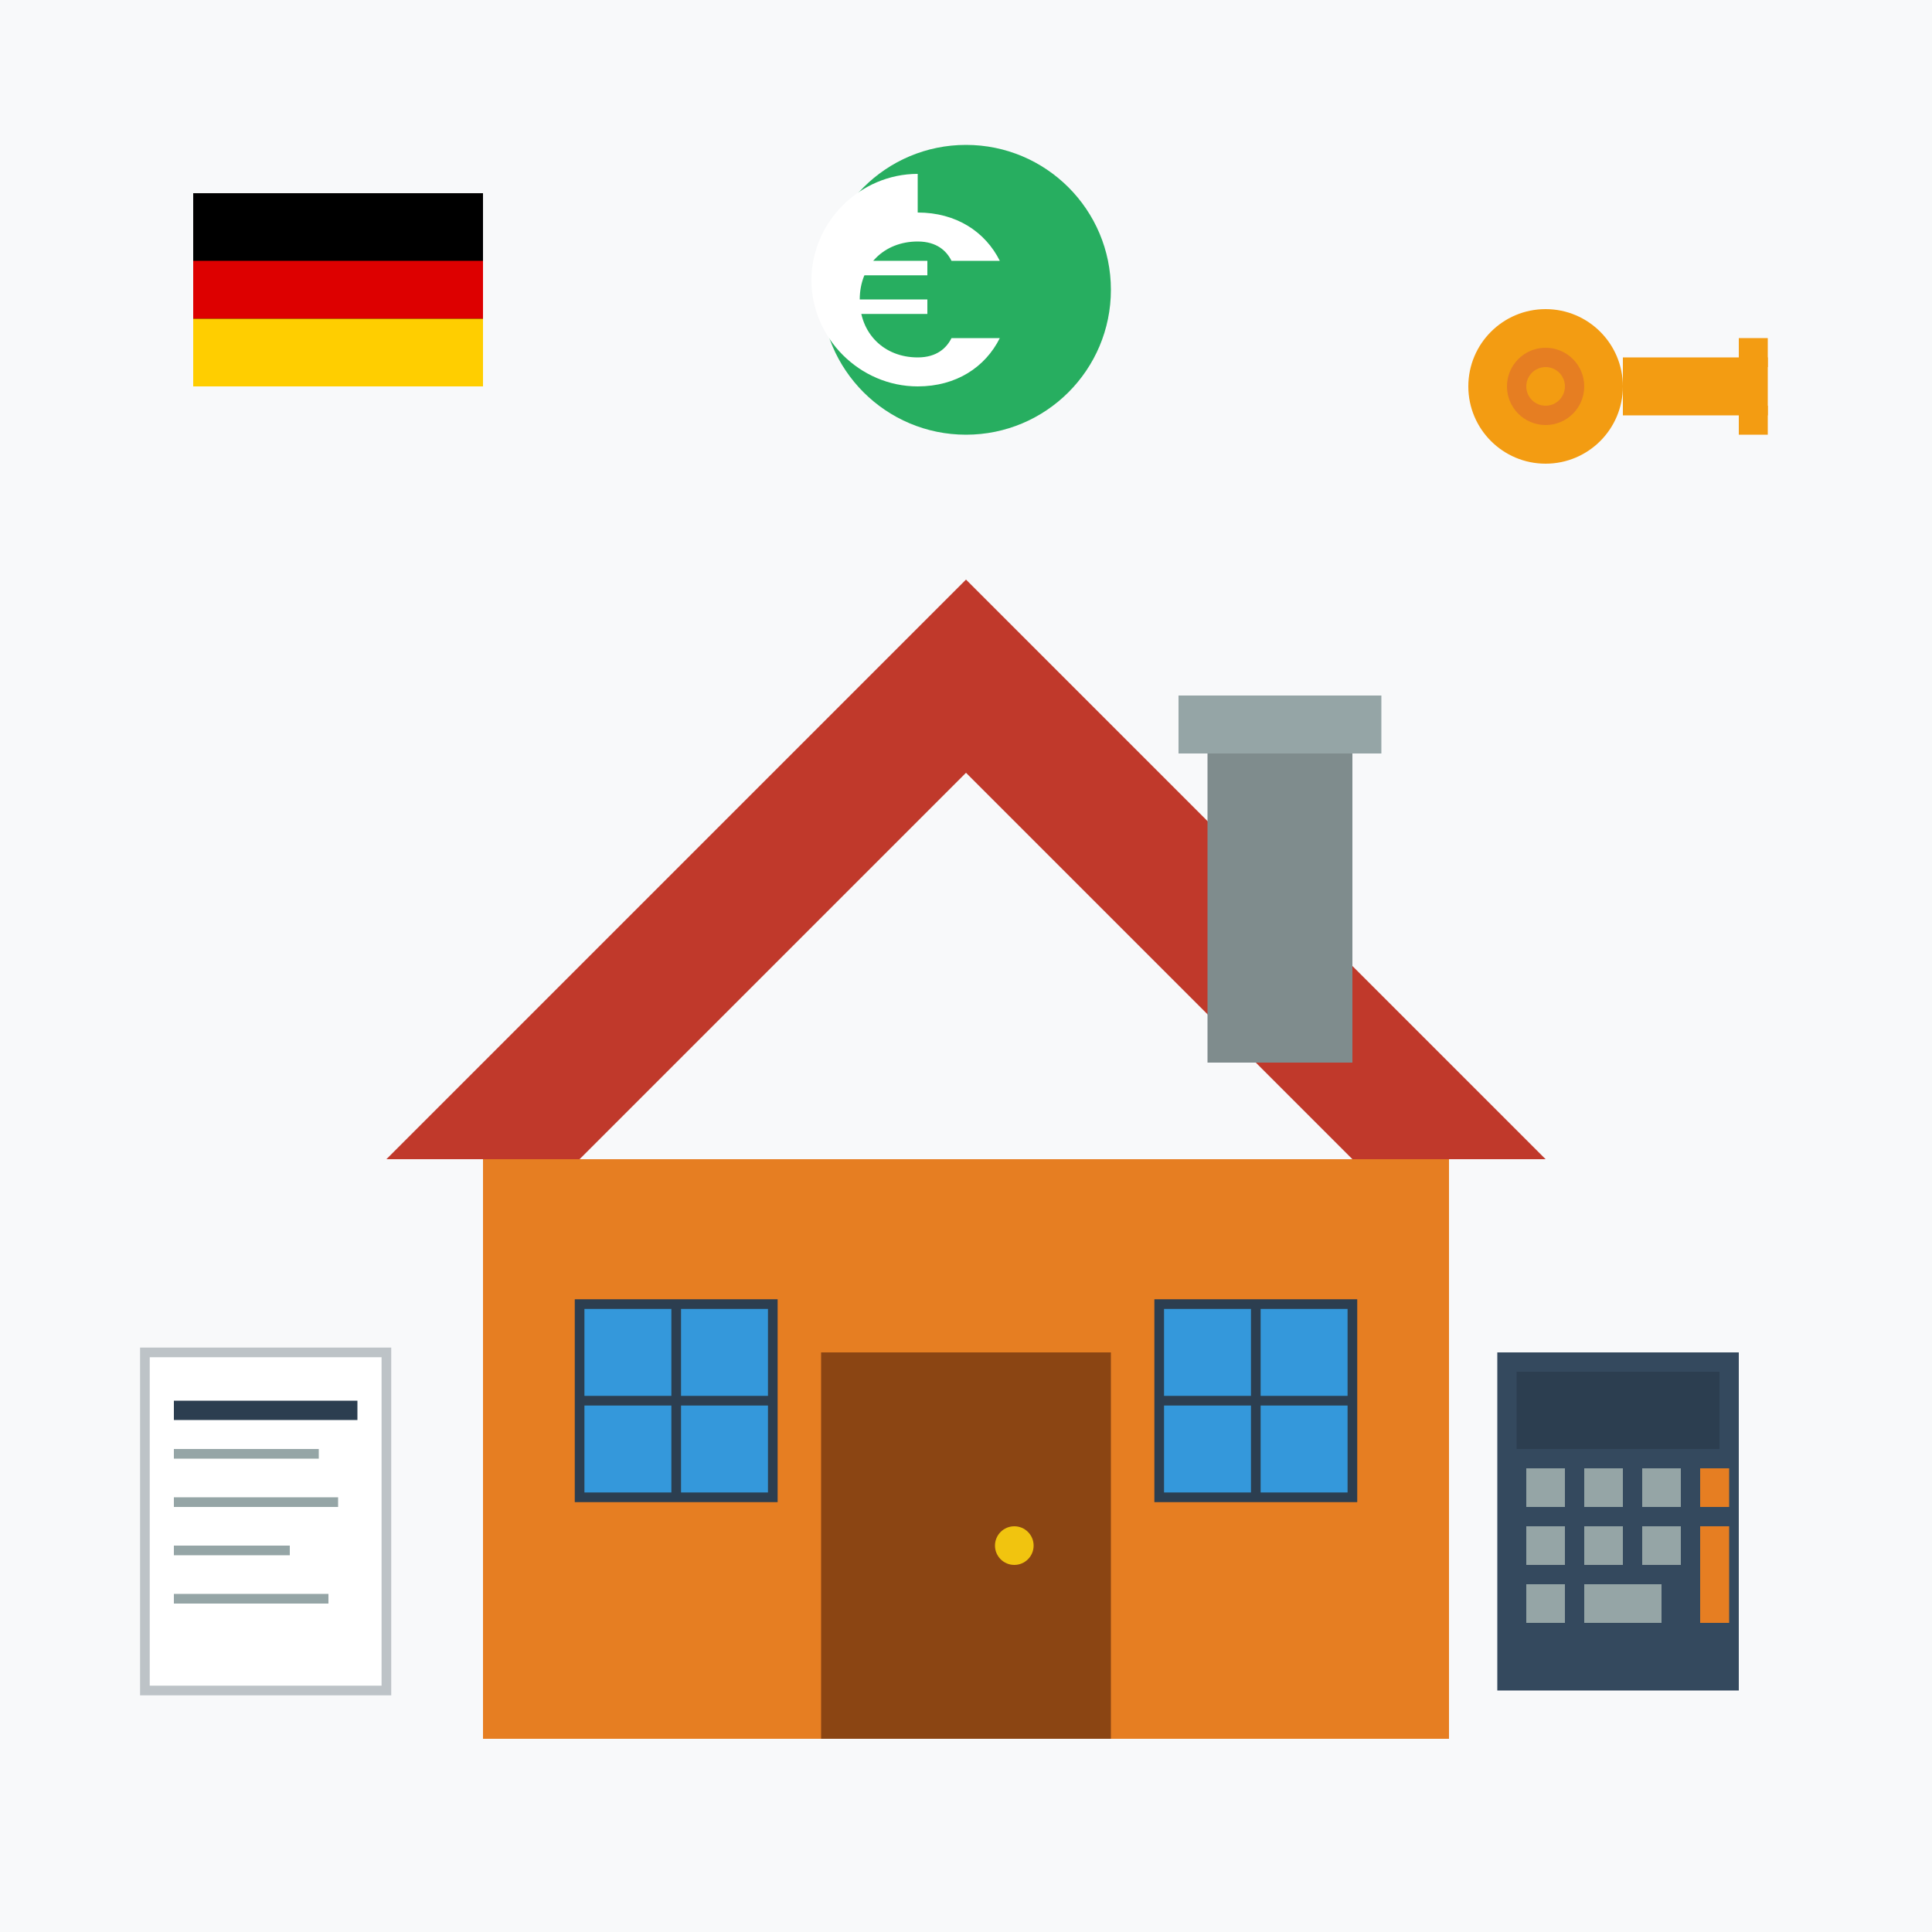
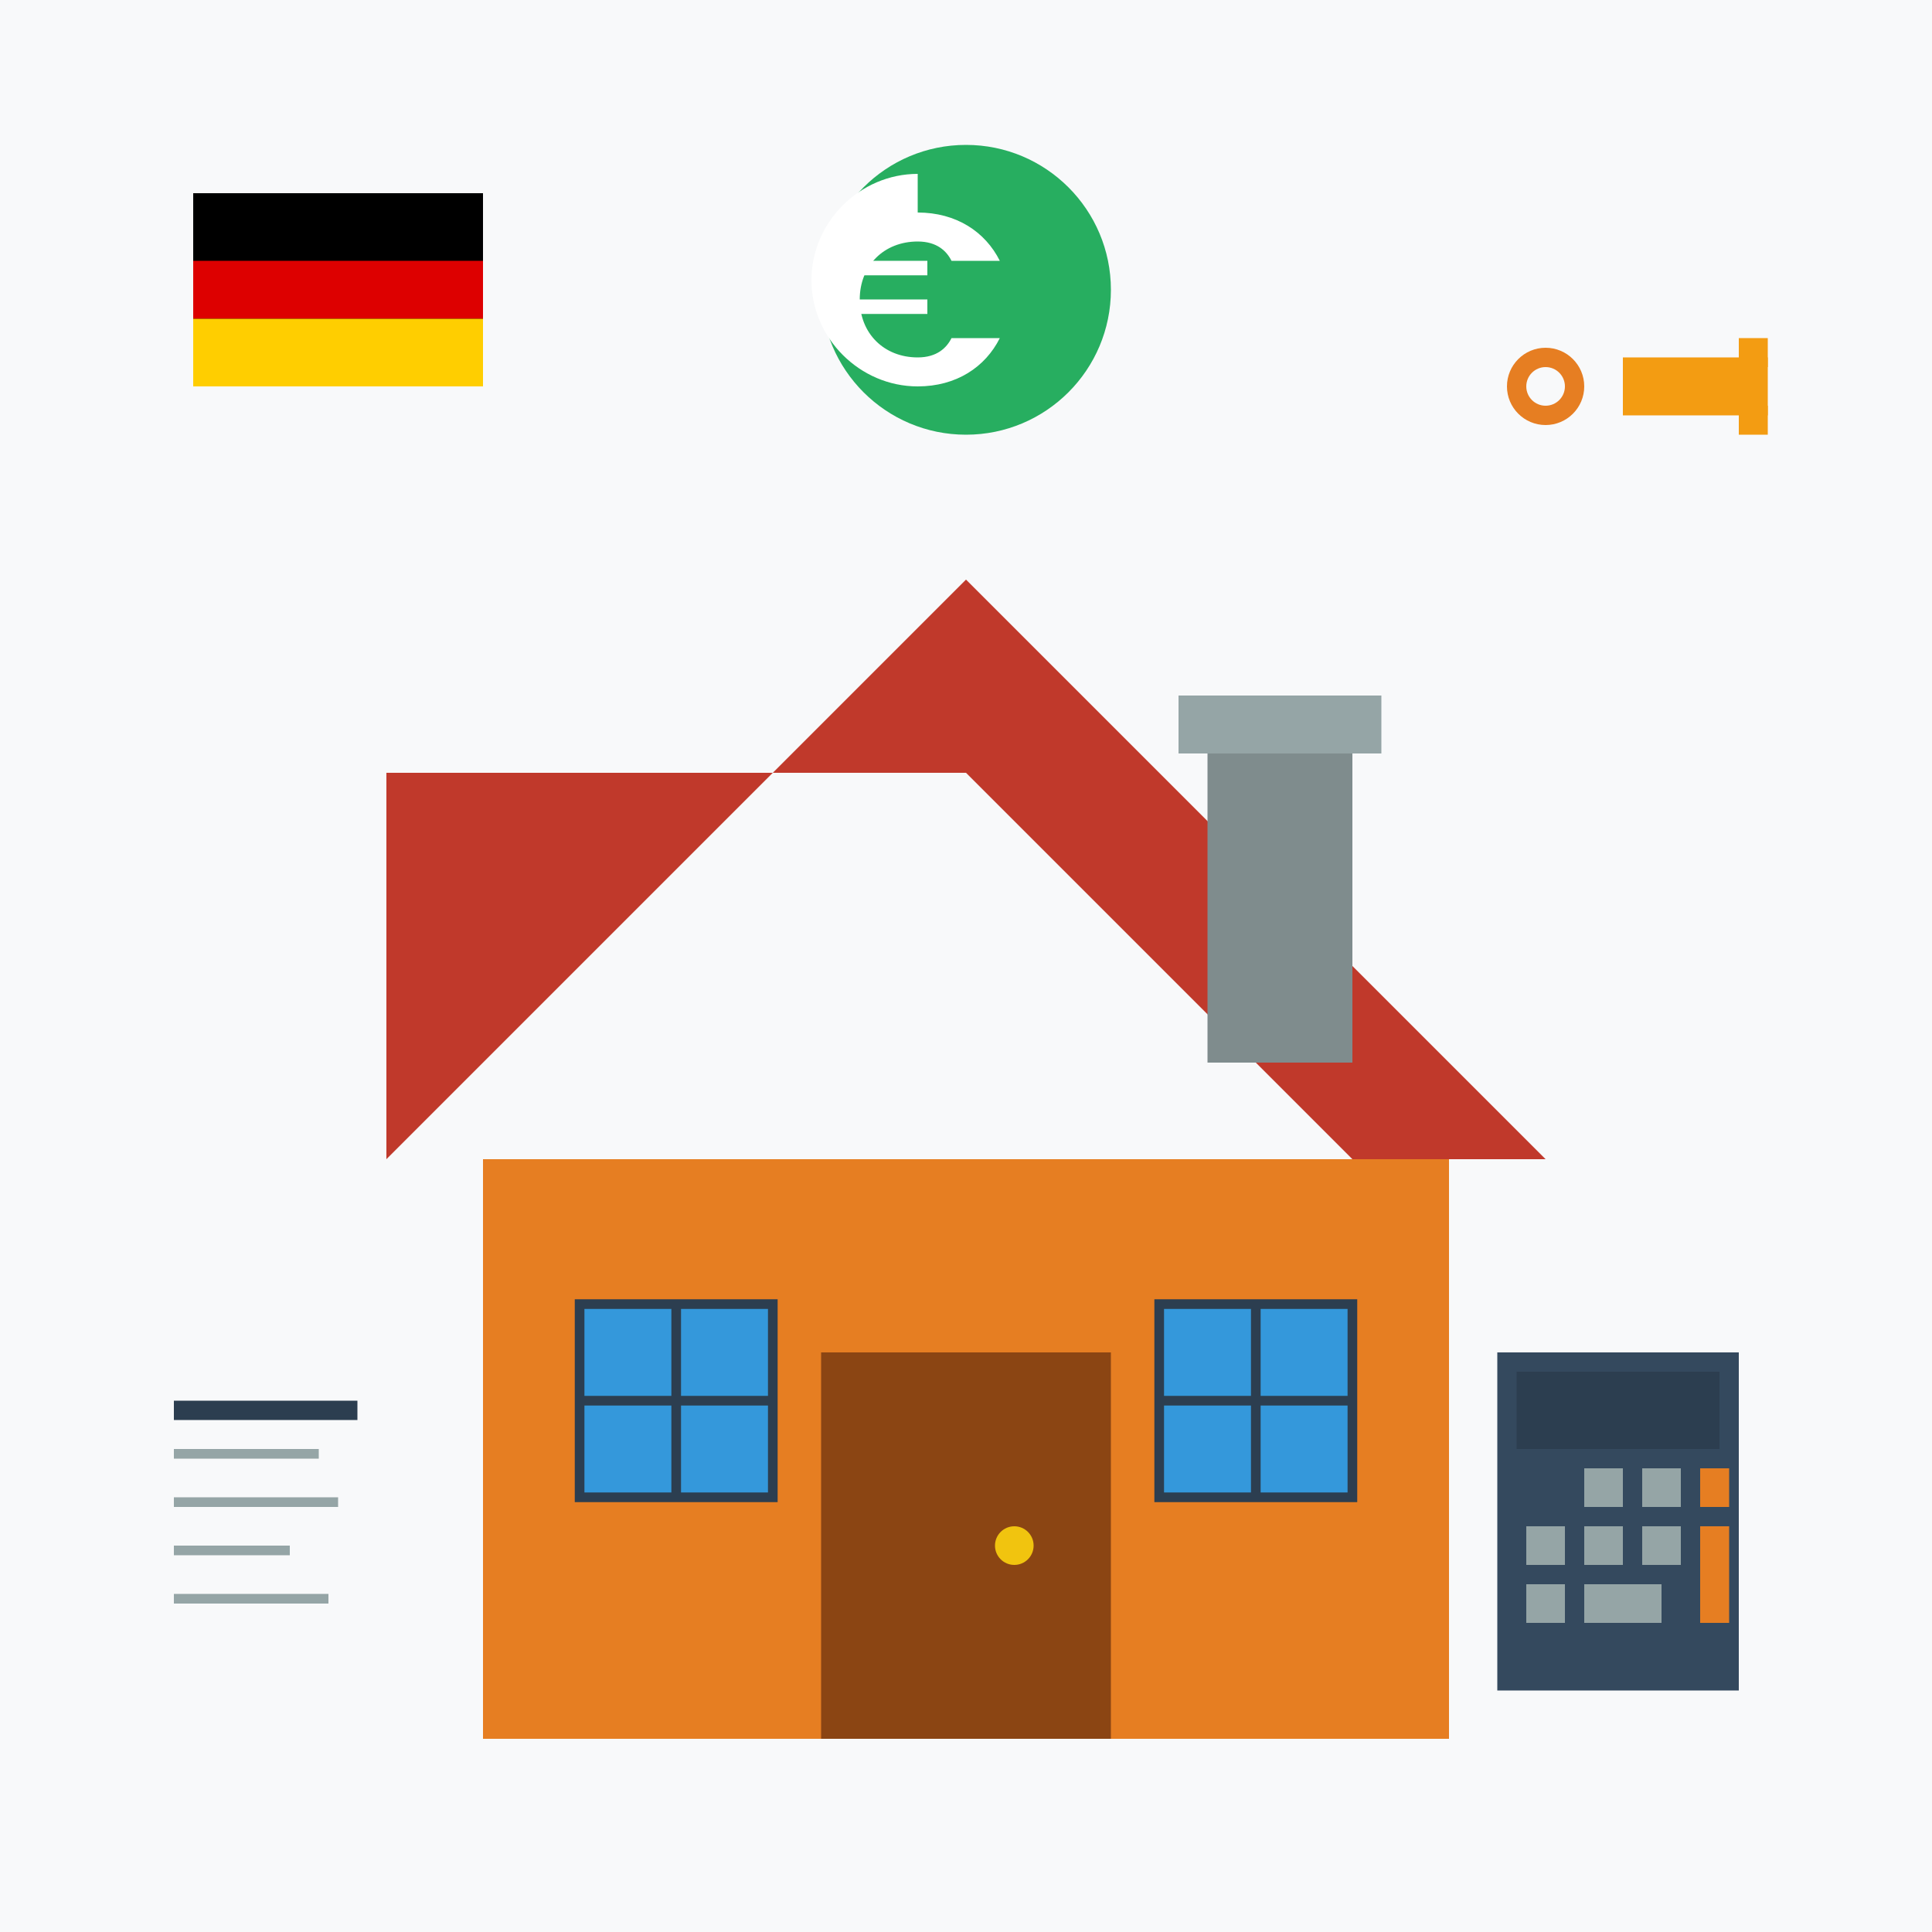
<svg xmlns="http://www.w3.org/2000/svg" width="200" height="200" viewBox="0 0 200 200" fill="none">
  <rect width="200" height="200" fill="#f8f9fa" />
  <rect x="50" y="120" width="100" height="60" fill="#e67e22" />
-   <path d="M40 120L100 60L160 120H140L100 80L60 120H40Z" fill="#c0392b" />
+   <path d="M40 120L100 60L160 120H140L100 80H40Z" fill="#c0392b" />
  <rect x="85" y="140" width="30" height="40" fill="#8b4513" />
  <circle cx="105" cy="160" r="2" fill="#f1c40f" />
  <rect x="60" y="135" width="20" height="20" fill="#3498db" stroke="#2c3e50" stroke-width="1" />
  <rect x="120" y="135" width="20" height="20" fill="#3498db" stroke="#2c3e50" stroke-width="1" />
  <line x1="70" y1="135" x2="70" y2="155" stroke="#2c3e50" />
  <line x1="60" y1="145" x2="80" y2="145" stroke="#2c3e50" />
  <line x1="130" y1="135" x2="130" y2="155" stroke="#2c3e50" />
  <line x1="120" y1="145" x2="140" y2="145" stroke="#2c3e50" />
  <rect x="125" y="75" width="15" height="35" fill="#7f8c8d" />
  <rect x="122" y="72" width="21" height="6" fill="#95a5a6" />
  <rect x="20" y="20" width="30" height="20" fill="#000000" />
  <rect x="20" y="27" width="30" height="6" fill="#dd0000" />
  <rect x="20" y="33" width="30" height="7" fill="#ffce00" />
-   <circle cx="160" cy="40" r="8" fill="#f39c12" />
  <circle cx="160" cy="40" r="3" fill="none" stroke="#e67e22" stroke-width="2" />
  <rect x="168" y="37" width="15" height="6" fill="#f39c12" />
  <rect x="180" y="35" width="3" height="3" fill="#f39c12" />
  <rect x="180" y="42" width="3" height="3" fill="#f39c12" />
-   <rect x="15" y="140" width="25" height="35" fill="white" stroke="#bdc3c7" />
  <rect x="18" y="145" width="19" height="2" fill="#2c3e50" />
  <rect x="18" y="150" width="15" height="1" fill="#95a5a6" />
  <rect x="18" y="155" width="17" height="1" fill="#95a5a6" />
  <rect x="18" y="160" width="12" height="1" fill="#95a5a6" />
  <rect x="18" y="165" width="16" height="1" fill="#95a5a6" />
  <rect x="155" y="140" width="25" height="35" fill="#34495e" />
  <rect x="157" y="142" width="21" height="8" fill="#2c3e50" />
-   <rect x="158" y="152" width="4" height="4" fill="#95a5a6" />
  <rect x="164" y="152" width="4" height="4" fill="#95a5a6" />
  <rect x="170" y="152" width="4" height="4" fill="#95a5a6" />
  <rect x="176" y="152" width="3" height="4" fill="#e67e22" />
  <rect x="158" y="158" width="4" height="4" fill="#95a5a6" />
  <rect x="164" y="158" width="4" height="4" fill="#95a5a6" />
  <rect x="170" y="158" width="4" height="4" fill="#95a5a6" />
  <rect x="176" y="158" width="3" height="10" fill="#e67e22" />
  <rect x="158" y="164" width="4" height="4" fill="#95a5a6" />
  <rect x="164" y="164" width="8" height="4" fill="#95a5a6" />
  <circle cx="100" cy="30" r="15" fill="#27ae60" />
  <path d="M95 22c4 0 7 2 8.5 5h-5c-0.5-1-1.5-2-3.5-2-3.5 0-6 2.5-6 6s2.5 6 6 6c2 0 3-1 3.5-2h5c-1.5 3-4.5 5-8.5 5-6 0-11-5-11-11s5-11 11-11z" fill="white" />
  <rect x="88" y="27" width="8" height="1.5" fill="white" />
  <rect x="88" y="31" width="8" height="1.5" fill="white" />
</svg>